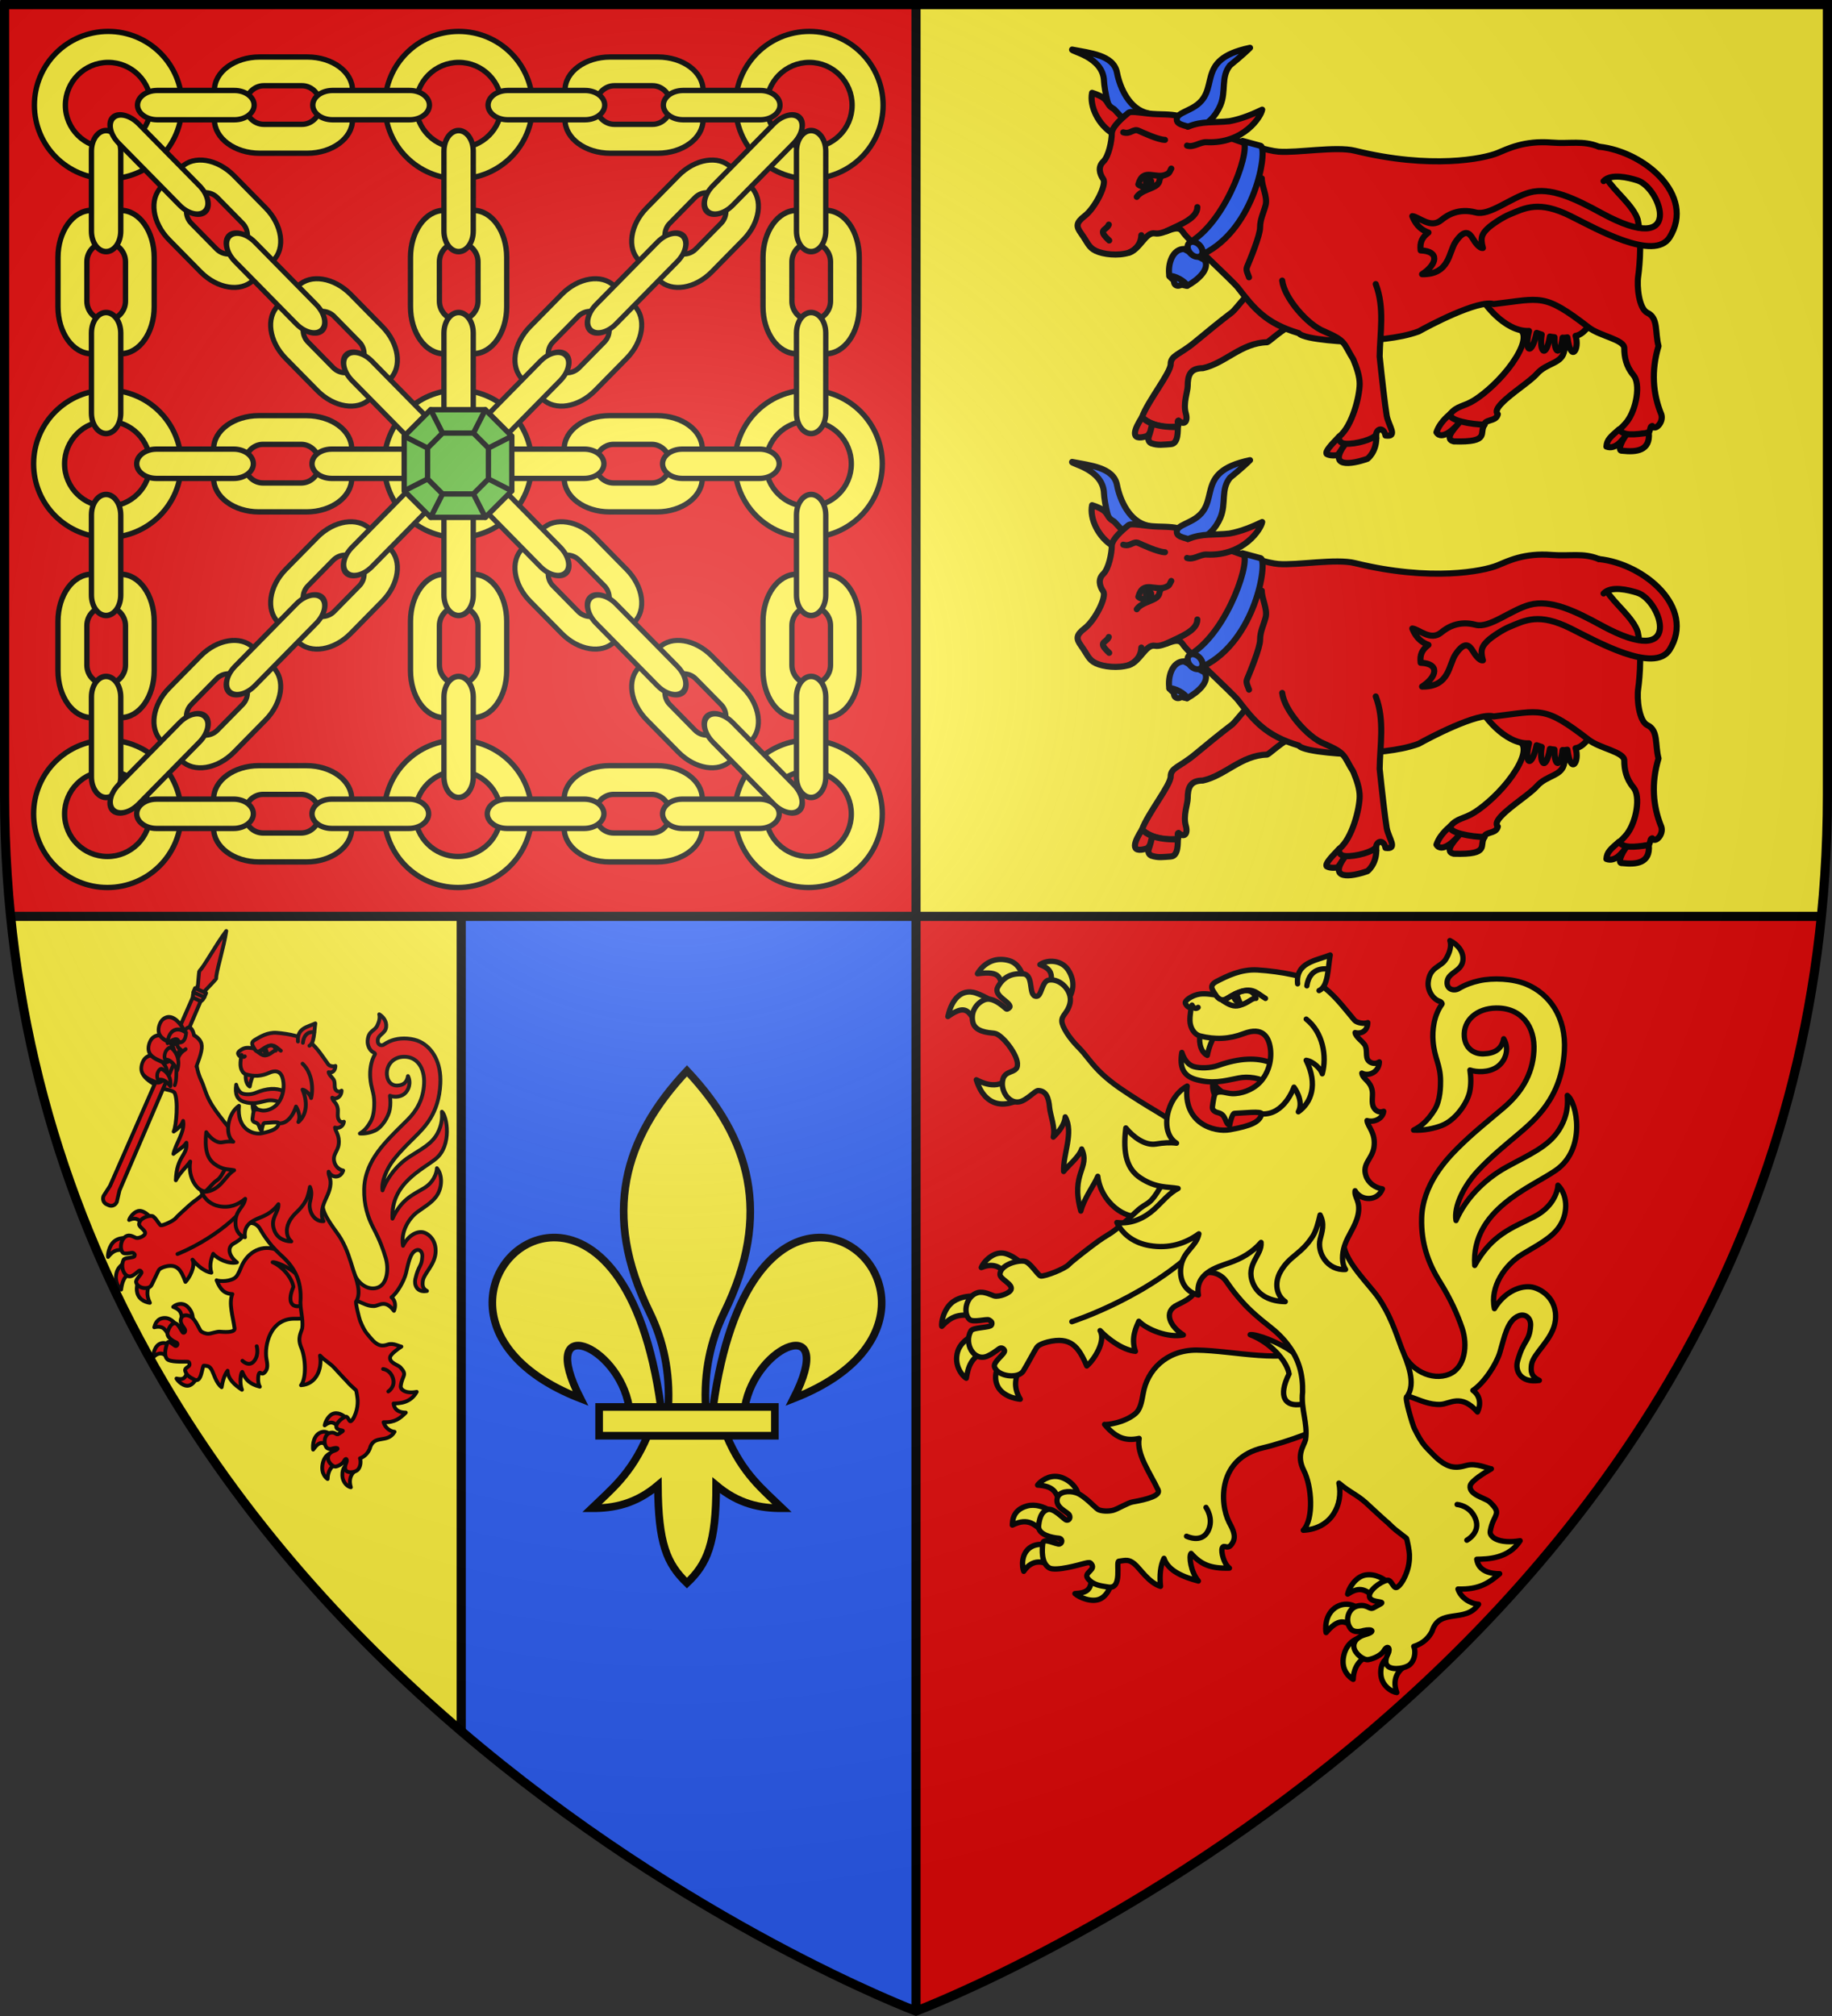
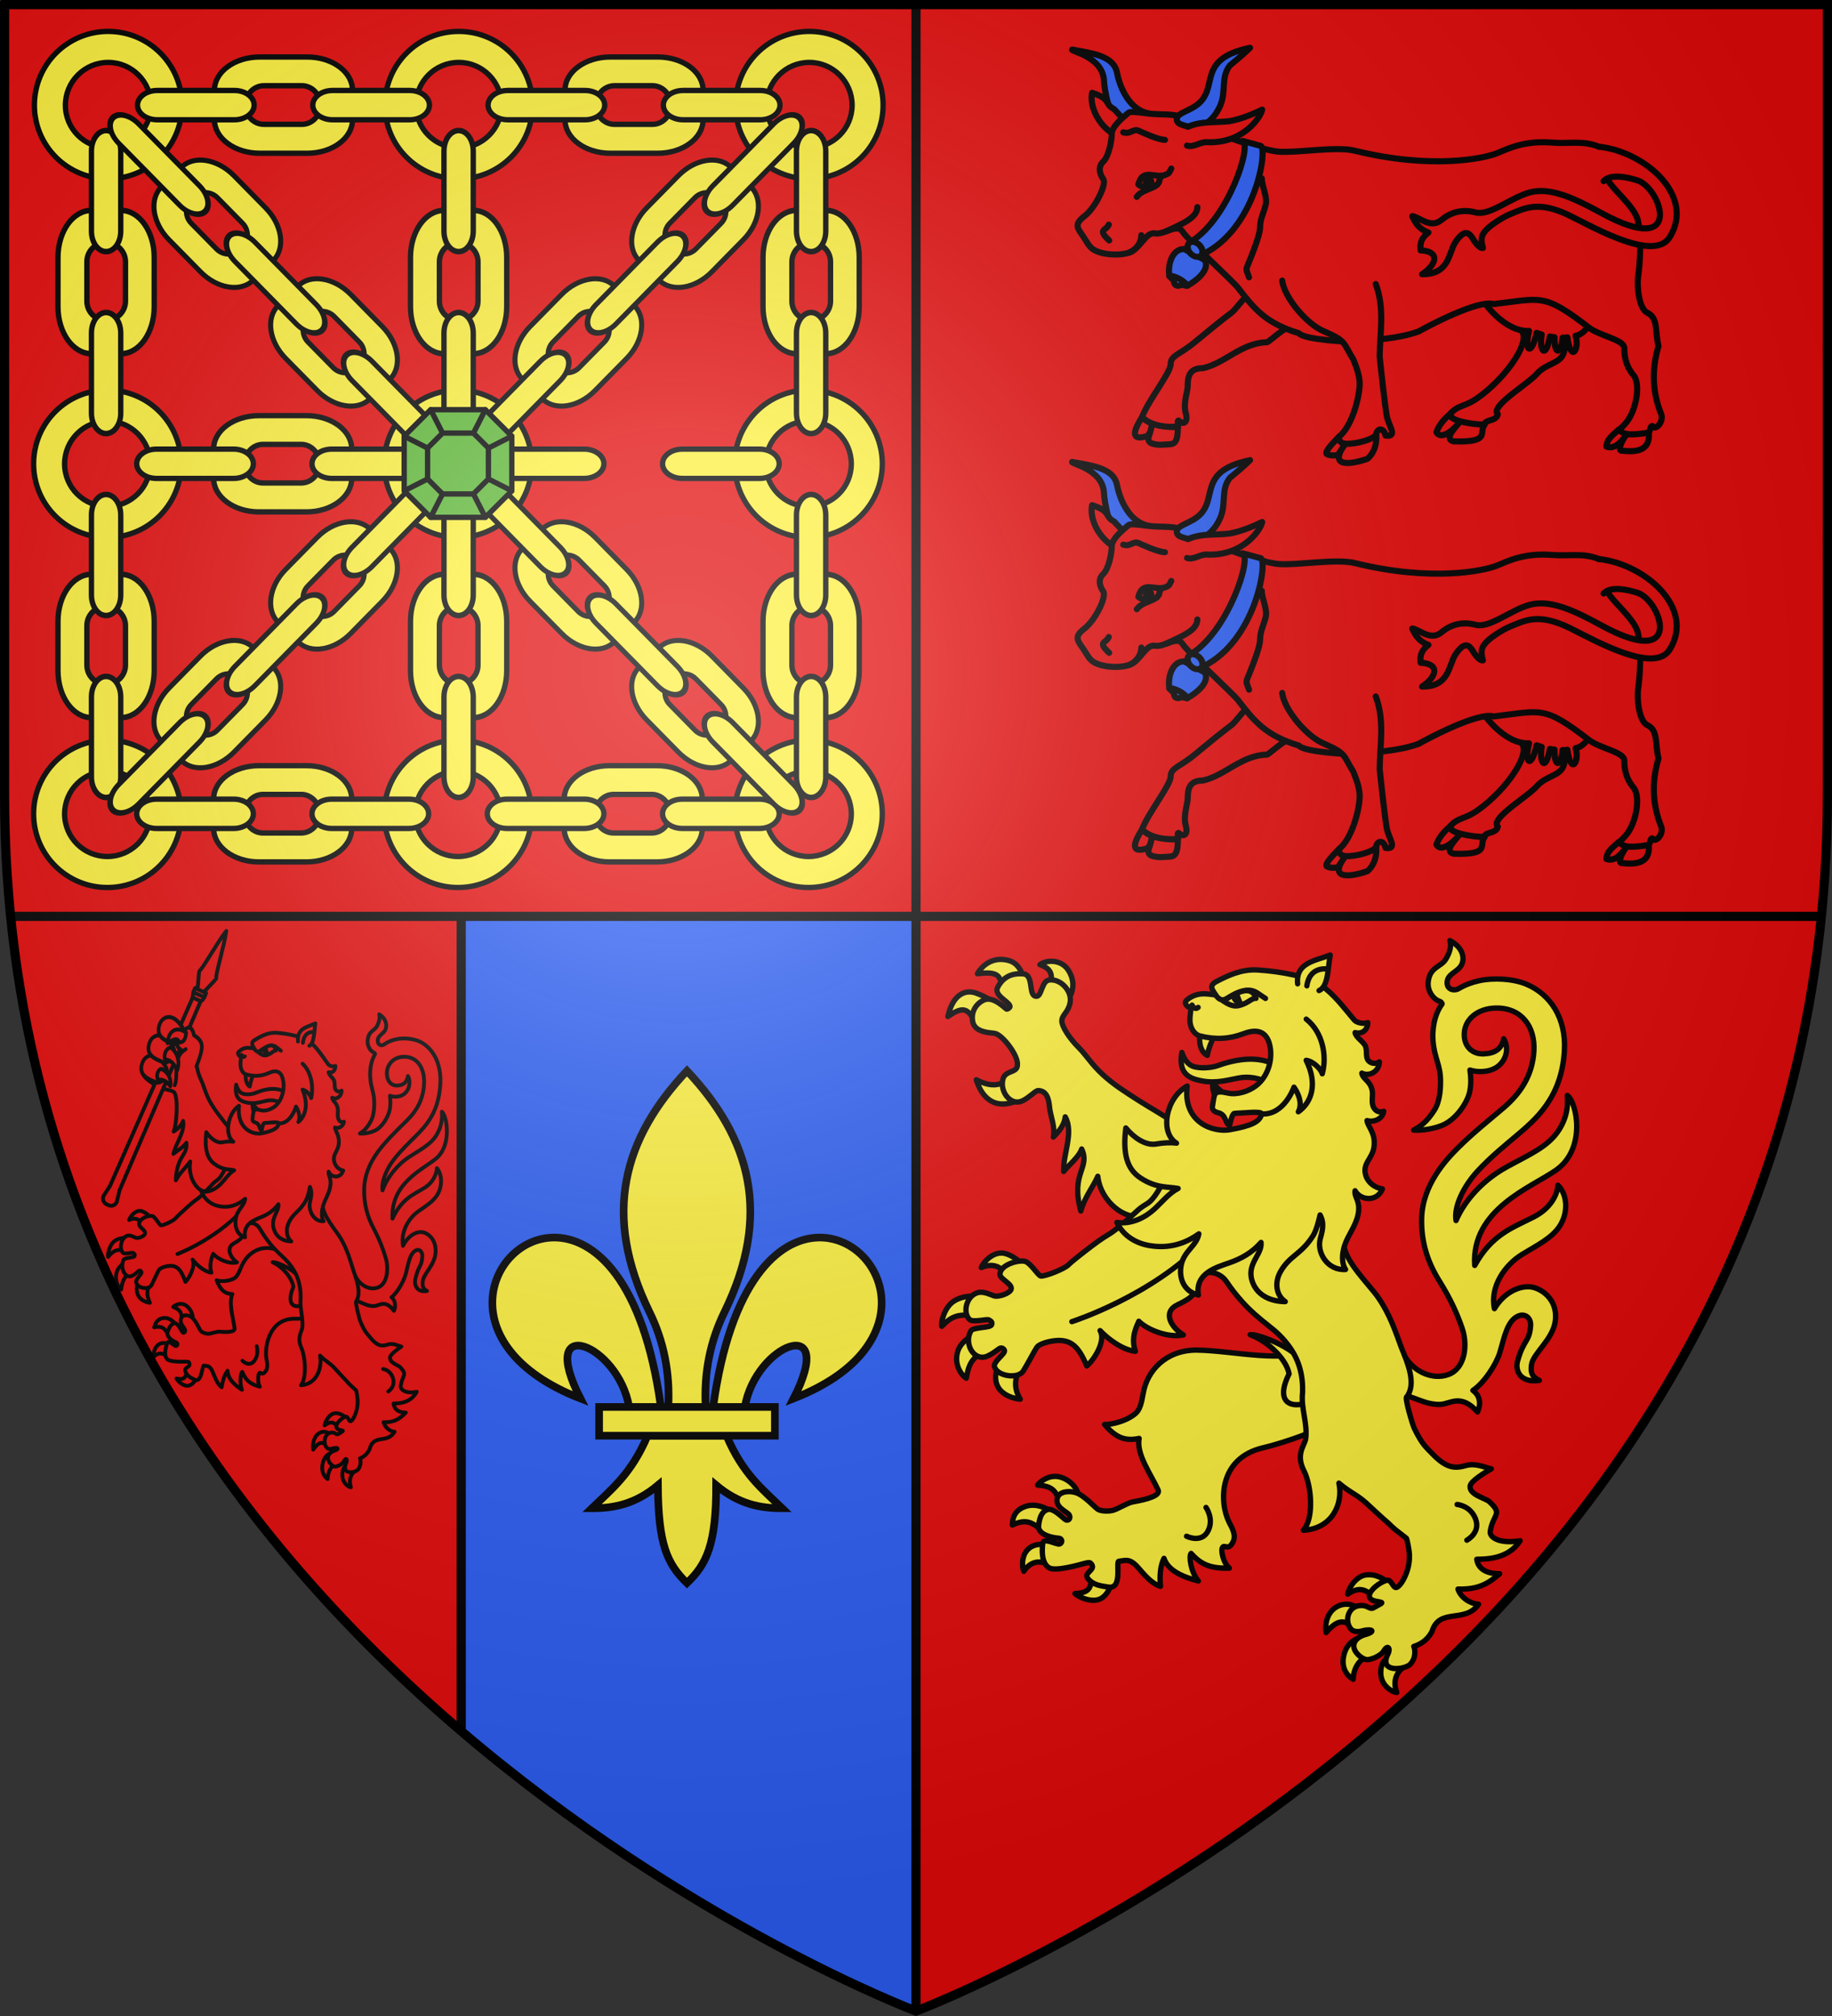
<svg xmlns="http://www.w3.org/2000/svg" xmlns:xlink="http://www.w3.org/1999/xlink" height="660" width="600">
  <rect width="100%" height="100%" fill="#333333" stroke="none" />
  <radialGradient id="a" cx="221.445" cy="226.331" gradientTransform="matrix(1.353 0 0 1.349 -77.629 -85.747)" gradientUnits="userSpaceOnUse" r="300">
    <stop offset="0" stop-color="#fff" stop-opacity=".314" />
    <stop offset=".19" stop-color="#fff" stop-opacity=".251" />
    <stop offset=".6" stop-color="#6b6b6b" stop-opacity=".125" />
    <stop offset="1" stop-opacity=".125" />
  </radialGradient>
  <path d="m300 658.5s298.5-112.32 298.5-397.772v-259.228h-597v259.228c0 285.452 298.5 397.772 298.5 397.772z" fill="#e20909" fill-rule="evenodd" />
  <path d="m151.078 300v266.788c44.643 36.367 95.741 72.458 148.922 91.712v-358.5z" fill="#2b5df2" fill-rule="evenodd" />
-   <path d="m3.479 300c12.29 121.996 79.988 209.025 147.6 266.75v-266.75zm296.521-298.5.047 298.5h296.475c1.295-12.852 1.978-26.088 1.978-39.723v-258.777z" fill="#fcef3c" fill-rule="evenodd" />
  <g fill="#e20909" stroke="#000" stroke-linecap="round" stroke-linejoin="round" stroke-width=".979" transform="matrix(1.021 0 0 1.021 -1.033 -5.08)">
    <g fill-rule="evenodd" stroke-width="1.224">
      <path d="m56.724 367.804c1.263-.825 2.522-1.958 3.029-3.408.651 3.447-2.362 7.207-3.111 10.569 1.06-.951 3.336-2.161 4.157-3.585.466 4.172-3.133 4.124-3.383 12.058 1.331-2.532 3.475-4.347 4.62-6.021-.876 5.264 2.389 9.771 4.969 9.551 3.167 9.75 10.527 8.256 12.634-.862 0 0-1.528-14.684-2.538-16.187-1.097-1.631-2.616-3.246-4.273-5.368-1.87-2.395-3.414-4.329-4.699-6.802-1.285-2.473-1.683-4.489-2.5-6.203-1.15-2.412-1.679-4.891-1.443-5.913l-8.74-12.14-3.04 11.486c-10.658 3.258-3.263 6.811-.303 8.6 1.36.821 3.9.781 4.858 1.712 1.309 2.236.662 10.562-.238 12.514z" />
      <path d="m45.816 393.233c-1.588.017-3.05 1.842-3.389 2.929 1.715-.804 2.889-.43 3.884.801l2.543-2.113s-1.355-1.398-2.719-1.599c-.107-.016-.213-.019-.319-.018z" />
      <path d="m41.041 401.912c-.864.006-2.222.176-3.327 1.043-1.732 1.358-2.215 4.443-2.047 5.062 1.706-2.093 2.995-2.713 6.157-1.929l.073-4.125s-.338-.054-.856-.051z" />
      <path d="m41.841 409.443s-2.775 1.047-3.448 3.648c-.717 2.774.779 4.959 1.469 5.389.306-1.941.668-4.722 3.893-5.488z" />
      <path d="m45.898 414.737c-.494 1.131-1.397 2.827-.844 4.857.674 2.473 3.304 3.062 4.045 3.123-1.28-2.58-.873-4.38.16-6.876z" />
      <path d="m108.894 458.116c-.235-.006-.47.012-.713.065-1.768.385-2.9 2.85-3.023 3.849 1.709-1.296 2.856-1.394 4.682.833.582-.809 1.451-1.921 2.324-3.046-.23-.34-1.624-1.66-3.269-1.701z" />
      <path d="m105.071 464.069c-.522-.03-1.117.09-1.717.473-2.238 1.427-1.998 4.822-1.883 5.247 1.985-2.773 3.307-2.752 5.002-.547l.34-4.374c-.198-.29-.872-.748-1.741-.798z" />
      <path d="m107.412 470.822s-2.245.322-2.9 3.492c-.654 3.167 1.127 4.607 1.596 4.903.071-2.435 1.095-4.462 3.551-5.103z" />
      <path d="m112.426 474.48c-.539.46-1.65 1.142-1.6 3.513.054 2.551 1.927 3.778 2.743 3.882-.754-2.388-.021-4.157 1.302-5.238z" />
      <path d="m59.854 423.185c-1.609-.47-3.095.604-3.295.84 2.897 1.105 2.705 2.519 2.908 5.197 1.359-.632 2.553-1.165 3.311-1.417.193-.547-.116-2.421-1.572-3.809-.445-.425-.901-.68-1.352-.811z" />
      <path d="m54.896 427.737c-.326-.105-.67-.166-1.032-.16-2.653.044-3.153 2.272-3.367 3 3.109-.757 3.733 1.108 4.939 3.127l2.308-3.661c-.39-.546-1.434-1.851-2.848-2.305z" />
      <path d="m56.347 436.834s-1.906-1.691-3.742-1.096c-1.979.641-2.501 3.378-2.402 4.4 2.052-2.072 3.828-1.029 4.957.566z" />
      <path d="m61.15 443.822c-.348 3.41-1.576 3.608-3.528 3.179.48.899 2.376 2.72 4.036 2.248 1.825-.518 2.938-3.333 2.799-3.455z" />
      <path d="m121.048 423.763c1.669-.083 3.473-2.265 6.338 1.527.596-1.42.536-3.251-.786-4.35 1.946-1.492 4.036-5.345 4.622-7.657.765-3.013 1.249-6.535 3.272-7.406 1.074-.462 2.079.449 1.986 2.008-.201 3.384-1.194 2.656-2.246 7.224-.395 1.715.385 4.406 3.744 3.812-1.422-.775-1.497-1.799-1.344-3.152.266-2.349 3.727-5.1 4.089-8.959.426-4.539-2.714-6.581-4.272-6.757-2.086-.235-4.628 1.316-6.164 4.395-.812-4.483 1.843-8.844 4.722-10.929 2.412-1.747 5.152-3.277 6.494-5.794 1.514-2.838 1.209-6.41-.344-8.169-.079 1.698-1.086 4.549-4.099 6.374-3.658 2.216-7.195 3.488-10.149 9.803-.62-11.298 9.637-15.702 13.898-19.2 5.289-4.341 3.562-13.801 1.956-15.093.093 1.584.148 4.064-1.45 6.998-1.848 3.393-5.08 4.931-8.98 7.466-3.878 2.521-7.098 6.548-8.625 10.774-.421-2.852 1.367-6.983 3.619-9.876 2.333-2.997 5.119-5.623 6.704-7.21 3.156-3.161 7.755-7.536 8.232-17.13.337-6.747-2.506-11.472-6.49-13.444-2.337-1.157-5.763-1.33-8.122-.705-1.184.314-2.364.796-3.472 1.582-.78.554-2.126.213-1.991-1.395.16-1.895 2.45-2.035 2.694-4.256.201-1.832-.978-3.305-2.225-4.034.312 1.122-.026 2.424-.681 3.723-.853 1.693-2.786 1.513-3.037 4.716-.125 1.602.78 3.408 2.063 3.857.152.11.407.352.299.528-1.417 2.296-1.673 5.334-1.529 7.441.24 3.518 1.27 4.758 1.283 8.016.004 1.016.003 3.944-1.031 5.874-1.275 2.38-2.366 3.322-3.581 4.072 1.714.127 3.547-.343 4.829-.931 2.371-1.087 4.383-4.546 4.783-6.84.266-1.527.206-2.955.036-4.346 1.161.464 3.181.53 4.595-.576 1.452-1.136 2.256-3.59 1.188-5.731-.369 2.169-1.596 2.956-3.438 3.042-1.753.082-3.154-1.211-3.308-3.461-.226-3.315 2.16-5.73 5.44-5.776 4.345-.061 6.705 3.708 6.474 8.639-.231 4.943-2.303 8.581-5.233 11.523-2.517 2.528-5.166 4.983-7.786 8.054-2.043 2.396-6.068 7.474-6.203 14.208-.1 4.99 1.129 9.025 3.051 12.66s3.061 6.664 3.881 9.483c.986 3.388.524 8.012-2.254 9.309-2.878 1.343-6.784-.692-8.171-5.127-.493 3.241-1.166 9.944 1.612 9.692 1.682.684 3.197 1.598 5.104 1.503z" />
      <path d="m89.202 405.527c-5.043-1.5-9.132 1.55-10.852 5.797-.738 1.823-1.316 3.049-2.251 3.574-2.294 1.29-5.361.797-5.608.592 1.172 3.027 2.541 4.331 5.057 4.427-1.238 2.931.236 7.46.712 10.979.161 1.188-2.121 1.315-4.769 1.077-.862-.077-2.762.639-3.614.665-.883.027-2.095-.434-2.485-.921-.404-.503-1.602-3.383-2.82-4.303-1.133-.856-2.765-1.043-3.347.074-.927 1.782 1.047 3.19 1.171 3.954.12.739-.486 1.122-.824.726-.402-.469-1.459-2.962-2.503-2.887-.787.056-1.566.644-2.259 2.708-.588 1.749 1.765 3.035 2.685 3.398.749.296.432 1.162-.07 1.195-.54.036-2.337-2.142-2.754-.962-.417 1.179-1.219 3.781-.085 5.115.892 1.049 5.248.853 5.741.853.588-0 1.169-.032 1.3.216.892 1.684-1.703 1.421-1.16 2.9.577 1.572 1.838 2.075 2.971 2.66 2.329 1.201 2.413-4.638 2.961-4.511 1.213.155 1.72.08 2.444 1.255.723 1.176 1.466 4.367 3.271 5.677.34-2.171.943-4.035 1.894-5.279.099 2.637 2.287 4.578 4.616 6.1-.839-2.113-.42-5.371.099-5.733 1.128 2.669 2.492 3.923 5.644 4.745-.733-1.092-.633-3.616-.265-4.225.564-.934.813 1.058 2.156-.781.847-1.16.378-2.999.223-3.924-.71-4.243 1.152-13.027 9.132-12.863 4.34.089 11.166-.878 11.889-1.511 5.767-5.043 3.138-11.532 1.688-15.237-6.293 1.478-13.648-3.556-19.988-5.55z" />
      <path d="m88.463 409.706c3.402 1.51 6.289 5.232 6.662 7.908-1.961 4.616-.667 6.68 2.135 6.128 2.287-.449 2.291-2.606 1.688-5.094-.537-2.22-1.355-3.719-3.096-5.307-2.273-2.073-6.412-3.837-7.389-3.634z" />
      <path d="m119.611 469.538c1.251-4.853 5.668-1.513 7.959-5.466-1.392-.107-3.054-1.298-3.52-3.065 3.632.128 5.272-1.216 7.139-3.089-1.462.01-3.621-.421-3.927-2.915 1.749-.041 5.411-.059 7.424-3.741-3.551.7-5.279-.693-5.115-1.898.484-3.561 2.246-3.369-.145-5.975-.672-.732-3.524-1.385-3.292-3.198.123-.962 2.481-2.684 3.63-3.433-.736-.095-2.6-1.241-4.303-.679-1.702.562-3.22.812-5.762-2.316-1.169-1.444-1.745-1.826-3.146-5.213-.282-.681-1.742-6.434-1.254-6.328 1.664-2.693.113-6.849-.946-9.939-1.031-3.296-1.944-6.627-3.96-10.078-1.548-2.651-5.674-7.182-5.895-10.731-.29-4.6-.363-9.51-.123-11.902.66-6.555.892-7.801-4.364-9.911-3.107-1.248-13.9-4.521-19.01 2.156-2.61 3.411-5.42 3.183-7.691 7.738-2.271 4.556-2.322 3.106-4.289 5.279-1.967 2.174-3.747 3.86-4.31 4.292-1.126.862-1.523 1.035-3.419 2.736-1.895 1.701-3.588 3.291-3.904 3.708-.632.835-4.014 2.403-4.768 2.302-.465-.063-1.789-2.761-2.782-2.98-1.245-.274-4.176.763-4.211 2.632-.018 1.001 2.259 1.951 1.899 3.073-.245.764-2.04 1.52-2.836 1.304-.455-.124-1.768-1.025-2.846-.683-2.014.639-2.628 4.074-1.434 5.412.607.68 2.968-.154 3.323.089.402.276.659.493.444 1.03-.234.582-3.157.427-3.526 1.186-1.256 2.583.531 6.267 2.817 5.093.768-.394 1.502-1.056 2.016-1.497.456-.392.881.1.927.395.105.673-2.004 2.246-1.721 3.266.543 1.963 4.074 2.475 4.933.836.666-1.272 2.022-4.287 2.277-4.696.128-.205.325-.663 1.905-1.163 3.942-1.121 5.259.907 6.691 4.845 1.283-1.281 3.308-5.063 2.273-7.134 1.465 1.831 3.93 3.916 6.049 4.178-.853-2.777.246-5.114.585-6.065 1.354 1.658 5.01 3.425 7.627 2.764-2.251-1.665-3.536-4.672-1.015-6.076 2.521-1.404 3.163-2.213 3.742-4.85.579-2.637 3.478-1.811 4.577.051 1.1 1.862 1.541 2.551 2.817 4.247 1.373 1.825 3.22 3.621 4.428 4.725 1.365 1.247 2.635 2.614 3.782 4.586 1.469 2.526 2.161 5.386 2.084 8.862-.335 3.35.931 6.312.507 9.576-.255 1.239-1.675 3.033-.302 6.21 1.372 3.177 1.757 9.739-.083 12.062 4.848-.286 6.87-5.208 6.095-9.509 1.85 1.857 3.11 2.351 4.611 3.947.569.604 3.145 3.462 3.789 4.06 1.313 1.515 1.135 1.251 3.162 3.122.145.339.514 2.65.513 3.246-0.0.172.08 1.55-.334 3.131-.366 1.399-1.045 2.965-1.74 3.473-.716.522-.916-1.549-1.741-1.382-1.09.221-3.31 2.151-3.014 3.394.288 1.209 2.831.753 1.894 1.364l-1.197.782c-.736.481-.977-.693-2.535-.41-1.914.348-2.427 3.139-1.382 4.651.688.994 2.159.366 2.159.366 1.635-.446 2.195.248.134.88 0 0-1.99.658-1.741 2.522.17 1.271 1.659 2.614 2.47 2.452 1.076-.215 2.282-1.02 2.633-1.744.658-1.358 1.202-.542.739.539-.263.614-.716 1.925.024 2.59.902.81 3.067.347 3.743-.424 1.034-1.182.885-3.072.632-3.612 1.715-.625 2.625-1.886 3.131-3.048z" />
    </g>
    <g stroke-width="1.227" transform="matrix(.964 .258 -.258 .964 95.916 -5.255)">
      <path d="m58.198 315.23-11.424 78.805.125 3.794c-.159 1.13-1.141 1.9-2.201 1.727l-.78-.127c-1.06-.173-1.786-1.221-1.627-2.35l1.175-3.674 12.051-78.612z" />
      <path d="m58.382 304.657c.621 5.105.223 14.293.825 15.529.117.241-2.641 4.983-2.684 5.293.142.802.606.796.49 1.666-.117.876-.562 1.438-.794 1.401l-2.485-.404c-.232-.038-.503-.717-.373-1.591.129-.869.571-.715.928-1.436.044-.31-1.108-5.689-.93-5.882.915-.989 3.024-9.899 5.023-14.578z" />
      <path d="m57.08 327.04.202-1.436-3.851-.627-.202 1.436z" />
    </g>
    <g stroke-width="1.224">
      <path d="m57.936 407.075s13.878-5.242 22.701-16.287" />
      <path d="m123.898 443.949s2.253.187 3.147 2.886c.932 2.815-1.478 4.314-1.478 4.314" />
      <path d="m83.358 436.648s.818 2.643-.784 4.695c-1.671 2.14-3.794-.037-3.794-.037" />
      <g fill-rule="evenodd">
        <path d="m96.676 361.138c-1.85-.549-3.635-1.074-5.103-2.181-1.368-1.031-3.431-1.421-5.101-1.021-2.687.643-4.423 1.191-7.153.345-2.299-.712-2.985-2.494-2.549-5.507.479 1.755 1.291 2.602 2.066 2.866.997.34 2.778.343 4.17-.241 7.207-3.023 11.922-.476 13.671 5.738z" />
        <path d="m79.957 349.066c-.296.843-.247 3.466 1.171 4.299.225-1.489.837-3.214 1.293-4.094zm2.152 9.736c-.18.915.041 2.08.397 2.794l1.706-.463c-.87-.563-1.643-1.398-2.103-2.331z" />
        <path d="m104.801 396.552c-.717-1.267-.606-3.178-.189-4.754.569-2.149 1.894-3.903 2.323-6.288.499-2.79-.692-3.464-.506-4.84.985 2.072 3.826 2.23 4.68-.375-1.264-.211-2.406-1.203-2.813-2.601-.734-2.518 1.076-3.388 1.369-5.827.345-2.877-1.098-4.13-1.19-5.348 1.211.437 2.681-.366 2.857-1.87-.643.282-1.302.086-1.708-.751-.486-1.003-.097-2.324-.26-3.414-.303-2.025-1.613-2.273-1.781-3.535 1.277.763 2.978-.335 3.008-2.27-.473.363-1.087.411-1.597.036-.917-.675-.428-1.969-.77-3.155-.248-.859-1.712-1.849-1.794-2.788 1.104.355 2.156-.41 2.175-2.013-.575.302-1.877.083-2.308-.519-2.015-2.816-3.433-5.146-5.808-7.127-1.925-1.606-6.903-2.7-10.761-2.974-2.843-.202-5.258 1.25-7.002 2.306-1.52.92-.571 1.852-.176 2.731-1.299-.189-2.409-.452-3.638.112-.709.326-1.634 1.036-1.559 1.508.043.272.548 1.158.979.834-.028 1.056-.206 1.656-.179 2.752.035 1.441.733 2.761 1.726 3.06 2.634.793 5.05.63 7.476-.464 3.284-1.481 4.319.715 4.581 3.084.264 2.388-.401 5.347-2.22 7.198-.944.961-2.677 1.909-4.361 1.82-.946-.05-1.858-.606-2.687-.176-.423.219-.532 1.862-.659 2.761-.099.702.357 1.087.989 1.269 1.463.42 1.084 2.224 1.957 2.512.058-.472.446-2.367.805-2.38 1.444-.049 4.764-.534 4.661.11-.259 1.622-1.828 2.417-5.397 3.18-2.768.592-8.124-1.312-7.345-8.803-3.62 2.333-4.768 9.357-1.825 11.519-1.059-.171-2.23-.076-3.513.172-1.906.369-3.936-1.458-5.165-3.242-.567 5.333.245 8.351 2.525 10.101 2.71 2.079 4.593 1.713 6.43 2.104-1.546.929-2.658 2.633-4.073 4.165-1.59 1.72-3.891 3.096-6.417 2.698 1.057 2.573 3.094 4.154 5.576 4.656 3.349.678 6.137-.395 8.462-2.367-.398 2.535-2.615 3.423-3.053 6.487-.391 2.738.649 5.204 2.977 5.862-.628-4.392 3.105-5.6 5.309-6.507 2.087-.859 3.905-2.074 5.415-4.108.215 2.596-2.718 4.387-1.394 8.205.891 2.568 3.111 3.711 5.535 3.735-1.544-1.25-1.894-3.802-.805-6.062 1.564-3.246 3.492-3.398 5.534-7.169.542-1.0.927-2.664 1.237-4.255.83 1.817.322 3.454.013 4.896-.58 2.709 1.233 6.353 4.35 6.109z" />
        <path d="m96.59 338.935c-.349-4.305 3.019-4.625 5.58-5.81-.42 2.744-.317 6.341-1.91 7.169" />
      </g>
      <path d="m101.779 335.967s-3.115-.741-3.605 3.375m-19.665 3.881s.395 1.103 1.042.467m3-2.513c1.072 1.808 1.854.655 2.802.116 3.343-2.21 4.056-.6 5.736.586m-.668 23.298c3.917.293 5.541-5.397 5.541-5.397s1.772 2.735.748 4.966c2.199-1.825 3.406-5.472 1.343-10.385 1.279.231 2.546 1.812 2.756 2.72.832-3.543.104-8.387-2.744-11.026" />
      <path d="m83.791 342.34c1.046.82 1.835 1.285 2.82.96 1.601-.469 2.117-1.536 2.854-1.435-.159-2.097-2.12-1.939-3.232-.959-.132.093.213 1.062.507 1.877-.265-.016-1.038-.465-1.106-1.405-.428.354-1.048.588-1.843.963z" fill-rule="evenodd" />
    </g>
    <g stroke-width="1.165" transform="matrix(.964 .258 -.286 1.068 110.278 -52.548)">
      <path d="m50.194 363.868c-.171-1.172-1.372-2.082-2.325-2.695-1.162-.747-2.554-1.334-3.884-1.048-.845.182-1.688.861-2.033 1.702-.45 1.097-.4 2.621.272 3.581.936 1.336 2.826 1.591 4.378 1.808.736.103 1.609.201 2.214-.257.873-.661 1.543-1.964 1.378-3.091z" />
      <path d="m50.744 357.702c-.171-1.172-1.372-2.082-2.325-2.695-1.162-.747-2.554-1.334-3.884-1.048-.845.182-1.688.861-2.033 1.702-.45 1.097-.4 2.621.272 3.581.936 1.336 2.826 1.591 4.378 1.808.736.103 1.609.201 2.214-.257.873-.661 1.543-1.964 1.378-3.091z" />
      <path d="m52.353 351.798c-.171-1.172-1.372-2.082-2.325-2.695-1.162-.747-2.554-1.334-3.884-1.048-.845.182-1.688.861-2.033 1.702-.45 1.097-.4 2.621.272 3.581.936 1.336 2.826 1.591 4.378 1.808.736.103 1.609.201 2.214-.257.873-.661 1.543-1.964 1.378-3.091z" />
      <path d="m50.883 350.948c-.665-.312-1.283.555-1.464 1.42-.174.827.242 2.509.963 2.277 1.716-.408 3.303.504 4.61 1.601-.143-2.65-1.804-4.547-4.109-5.298z" />
      <path d="m58.766 359.844c.467-3.887.48-6.052-.652-7.174-.88-.872-1.944-1.193-2.702-1.401-.625-1.313-2.317-2.925-3.224-.664.382 1.119 1.462 2.674-1.229 4.008-.074.992.687 1.349 1.144 1.564 1.207.569 1.182.451 1.891-.35-3.632 3.366.021 7.522-.389 10.887" />
      <path d="m49.66 356.584c-.625-.394-1.336.387-1.614 1.223-.266.799-.042 2.522.699 2.384 1.749-.186 3.223.922 4.397 2.179.157-2.649-1.279-4.745-3.482-5.785z" />
      <path d="m48.377 363.185c-.594-.201-1.046.598-1.126 1.353-.077.722.422 2.115 1.016 1.847 1.427-.515 2.859.108 4.068.915-.349-2.246-1.929-3.7-3.958-4.116z" />
      <path d="m52.787 351.165c-3.061-1.22-5.803.401-4.906 4.307 1.3-1.301 2.511-2.51 3.472-1.082 1.204-.171 1.853-1.033 1.433-3.225z" />
    </g>
  </g>
  <g transform="translate(2.5 -8.5)">
    <g stroke-width=".878" transform="matrix(-1.993 0 0 1.993 1192.159 -462.203)">
      <use height="660" transform="translate(57.609 0)" width="600" xlink:href="#b" />
      <path d="m466.562 300.25c-6.694 0-12.125 5.431-12.125 12.125s5.431 12.094 12.125 12.094 12.125-5.4 12.125-12.094-5.431-12.125-12.125-12.125zm0 5.094c3.881 0 7.031 3.151 7.031 7.031s-3.151 7-7.031 7-7.031-3.119-7.031-7 3.151-7.031 7.031-7.031z" fill="#fcef3c" stroke="#000" stroke-linecap="round" stroke-linejoin="round" />
      <use height="660" transform="translate(115.218 0)" width="600" xlink:href="#b" />
-       <path d="m491.461 304.453c-4.109 0-7.438 2.431-7.438 5.469v4.844c0 3.038 3.329 5.5 7.438 5.5h7.812c4.109 0 7.438-2.462 7.438-5.5v-4.844c0-3.038-3.329-5.469-7.438-5.469zm.875 4.719h6.25c1.676 0 3.031 1.436 3.031 3.188 0 1.752-1.356 3.156-3.031 3.156h-6.25c-1.676 0-3.031-1.405-3.031-3.156 0-1.752 1.356-3.188 3.031-3.188z" fill="#fcef3c" stroke="#000" stroke-linecap="round" stroke-linejoin="round" />
      <path d="m487.356 314.767v-.002c1.767-.019 3.193-1.09 3.193-2.405s-1.426-2.385-3.193-2.406v-.002h-.053-12.646v.001c-.012-0-.02-.001-.032-.001-1.791 0-3.244 1.079-3.244 2.408 0 1.329 1.453 2.407 3.244 2.407.012 0 .02-.001.032-.001v.001h12.646.053z" fill="#fcef3c" stroke="#000" stroke-linecap="round" stroke-linejoin="round" />
      <use height="660" transform="translate(57.609 0)" width="600" xlink:href="#d" />
      <use height="660" transform="translate(28.804)" width="600" xlink:href="#e" />
      <use height="660" transform="translate(57.609)" width="600" xlink:href="#e" />
      <use height="660" transform="translate(86.413)" width="600" xlink:href="#e" />
    </g>
    <g stroke-width=".878" transform="matrix(-1.993 0 0 1.993 1192.159 -347.612)">
      <use height="660" transform="translate(57.609 0)" width="600" xlink:href="#b" />
      <path d="m466.562 300.25c-6.694 0-12.125 5.431-12.125 12.125s5.431 12.094 12.125 12.094 12.125-5.4 12.125-12.094-5.431-12.125-12.125-12.125zm0 5.094c3.881 0 7.031 3.151 7.031 7.031s-3.151 7-7.031 7-7.031-3.119-7.031-7 3.151-7.031 7.031-7.031z" fill="#fcef3c" stroke="#000" stroke-linecap="round" stroke-linejoin="round" />
      <use height="660" transform="translate(115.218 0)" width="600" xlink:href="#b" />
      <path d="m491.461 304.453c-4.109 0-7.438 2.431-7.438 5.469v4.844c0 3.038 3.329 5.5 7.438 5.5h7.812c4.109 0 7.438-2.462 7.438-5.5v-4.844c0-3.038-3.329-5.469-7.438-5.469zm.875 4.719h6.25c1.676 0 3.031 1.436 3.031 3.188 0 1.752-1.356 3.156-3.031 3.156h-6.25c-1.676 0-3.031-1.405-3.031-3.156 0-1.752 1.356-3.188 3.031-3.188z" fill="#fcef3c" stroke="#000" stroke-linecap="round" stroke-linejoin="round" />
      <path d="m487.356 314.767v-.002c1.767-.019 3.193-1.09 3.193-2.405s-1.426-2.385-3.193-2.406v-.002h-.053-12.646v.001c-.012-0-.02-.001-.032-.001-1.791 0-3.244 1.079-3.244 2.408 0 1.329 1.453 2.407 3.244 2.407.012 0 .02-.001.032-.001v.001h12.646.053z" fill="#fcef3c" stroke="#000" stroke-linecap="round" stroke-linejoin="round" />
      <use height="660" transform="translate(57.609 0)" width="600" xlink:href="#d" />
      <use height="660" transform="translate(28.804)" width="600" xlink:href="#e" />
      <use height="660" transform="translate(57.609)" width="600" xlink:href="#e" />
      <use height="660" transform="translate(86.413)" width="600" xlink:href="#e" />
    </g>
    <g stroke-width=".878" transform="matrix(-1.993 0 0 1.993 1192.419 -579.616)">
      <use height="660" stroke-width=".878" transform="translate(57.609 0)" width="600" xlink:href="#b" />
      <path id="b" d="m466.562 300.25c-6.694 0-12.125 5.431-12.125 12.125s5.431 12.094 12.125 12.094 12.125-5.4 12.125-12.094-5.431-12.125-12.125-12.125zm0 5.094c3.881 0 7.031 3.151 7.031 7.031s-3.151 7-7.031 7-7.031-3.119-7.031-7 3.151-7.031 7.031-7.031z" fill="#fcef3c" stroke="#000" stroke-linecap="round" stroke-linejoin="round" stroke-width=".878" />
      <use height="660" stroke-width=".878" transform="translate(115.218 0)" width="600" xlink:href="#b" />
      <g id="c" stroke-width=".878">
        <path id="d" d="m491.461 304.453c-4.109 0-7.438 2.431-7.438 5.469v4.844c0 3.038 3.329 5.5 7.438 5.5h7.812c4.109 0 7.438-2.462 7.438-5.5v-4.844c0-3.038-3.329-5.469-7.438-5.469zm.875 4.719h6.25c1.676 0 3.031 1.436 3.031 3.188 0 1.752-1.356 3.156-3.031 3.156h-6.25c-1.676 0-3.031-1.405-3.031-3.156 0-1.752 1.356-3.188 3.031-3.188z" fill="#fcef3c" stroke="#000" stroke-linecap="round" stroke-linejoin="round" stroke-width=".878" />
        <path id="e" d="m487.356 314.767v-.002c1.767-.019 3.193-1.09 3.193-2.405s-1.426-2.385-3.193-2.406v-.002h-.053-12.646v.001c-.012-0-.02-.001-.032-.001-1.791 0-3.244 1.079-3.244 2.408 0 1.329 1.453 2.407 3.244 2.407.012 0 .02-.001.032-.001v.001h12.646.053z" fill="#fcef3c" stroke="#000" stroke-linecap="round" stroke-linejoin="round" stroke-width=".878" />
        <use height="660" stroke-width=".878" transform="translate(57.609 0)" width="600" xlink:href="#d" />
        <use height="660" stroke-width=".878" transform="translate(28.804)" width="600" xlink:href="#e" />
        <use height="660" stroke-width=".878" transform="translate(57.609)" width="600" xlink:href="#e" />
        <use height="660" stroke-width=".878" transform="translate(86.413)" width="600" xlink:href="#e" />
      </g>
    </g>
    <use height="660" stroke-width=".862" transform="matrix(0 -2.068 -1.993 0 885.684 1244.396)" width="600" xlink:href="#c" />
    <use height="660" stroke-width=".862" transform="matrix(0 -2.068 -1.993 0 654.778 1244.396)" width="600" xlink:href="#c" />
    <use height="660" stroke-width=".862" transform="matrix(0 -2.068 -1.993 0 770.231 1244.396)" width="600" xlink:href="#c" />
    <g id="f" enable-background="new" stroke-width=".926" transform="matrix(1.347 1.325 -1.325 1.347 -17.195 -928.913)">
      <use height="660" stroke-width=".926" transform="matrix(0 -1 1 0 154.185 815.605)" width="600" xlink:href="#d" />
      <use height="660" stroke-width=".926" transform="matrix(0 -1 1 0 154.185 786.759)" width="600" xlink:href="#d" />
      <use height="660" stroke-width=".847" transform="matrix(0 -1.196 1 0 154.175 881.041)" width="600" xlink:href="#e" />
      <use height="660" stroke-width=".849" transform="matrix(0 -1.189 1 0 154.175 848.868)" width="600" xlink:href="#e" />
      <use height="660" stroke-width=".849" transform="matrix(0 -1.189 1 0 154.175 906.56)" width="600" xlink:href="#e" />
    </g>
    <g enable-background="new" stroke-width=".926" transform="matrix(-1.347 1.325 1.325 1.347 310.999 -928.913)">
      <use height="660" stroke-width=".926" transform="matrix(0 -1 1 0 154.185 815.605)" width="600" xlink:href="#d" />
      <use height="660" stroke-width=".926" transform="matrix(0 -1 1 0 154.185 786.759)" width="600" xlink:href="#d" />
      <use height="660" stroke-width=".847" transform="matrix(0 -1.196 1 0 154.175 881.041)" width="600" xlink:href="#e" />
      <g stroke-width=".849">
        <use height="660" transform="matrix(0 -1.189 1 0 154.175 848.868)" width="600" xlink:href="#e" />
        <use height="660" transform="matrix(0 -1.189 1 0 154.175 906.56)" width="600" xlink:href="#e" />
      </g>
    </g>
    <use height="660" stroke-width="1.715" transform="matrix(1 0 0 -1 0 320.762)" width="600" xlink:href="#f" />
    <g enable-background="new" stroke-width=".926" transform="matrix(-1.347 -1.325 1.325 -1.347 310.999 1249.675)">
      <use height="660" stroke-width=".926" transform="matrix(0 -1 1 0 154.185 815.605)" width="600" xlink:href="#d" />
      <use height="660" stroke-width=".926" transform="matrix(0 -1 1 0 154.185 786.759)" width="600" xlink:href="#d" />
      <use height="660" stroke-width=".847" transform="matrix(0 -1.196 1 0 154.175 881.041)" width="600" xlink:href="#e" />
      <g stroke-width=".849">
        <use height="660" transform="matrix(0 -1.189 1 0 154.175 848.868)" width="600" xlink:href="#e" />
        <use height="660" transform="matrix(0 -1.189 1 0 154.175 906.56)" width="600" xlink:href="#e" />
      </g>
    </g>
    <g stroke="#000" stroke-linecap="round" stroke-linejoin="round" stroke-width="1.75" transform="translate(-.141 -.161)">
      <path d="m156.594 178.034 8.671-8.671v-17.906l-8.671-8.671h-17.906l-8.671 8.671v17.906l8.671 8.671z" fill="#5ab532" />
      <path d="m130.028 151.463 7.658 3.89m1.008-12.556 3.89 7.658m14.005-7.658-3.89 7.658m12.556 1.008-7.658 3.89m0 10.115 7.658 3.89m-12.556 1.008 3.89 7.658m-14.005-7.658-3.89 7.658m-1.008-12.556-7.658 3.89m22.674 1.013 4.901-4.901v-10.121l-4.901-4.901h-10.121l-4.901 4.901v10.121l4.901 4.901z" fill="none" />
    </g>
  </g>
  <g fill="#fcef3c" stroke="#000" stroke-width="1" transform="matrix(1 0 0 1 -.001 -15.004)">
    <path d="m268.124 420.156c-13.233.248-28.936 14.399-34.564 55.458h10.384c3.548-20.627 30.468-31.147 15.966-2.761 44.441-17.33 29.563-53.097 8.215-52.697zm-87.06 0c-20.908.501-34.848 35.587 9.03 52.697-14.502-28.387 12.399-17.866 15.947 2.761h10.403c-5.744-41.897-21.986-55.779-35.38-55.458zm43.929-54.587c-20.734 21.995-27.95 46.946-12.238 79.065 4.547 9.296 6.728 19.593 6.119 30.981h12.238c-.609-11.388 1.572-21.685 6.119-30.981 15.712-32.118 8.495-57.07-12.238-79.065zm-12.917 119.452c-5.31 12.528-11.874 17.599-18.246 23.755 7.143.033 14.262-1.338 21.64-7.523.126 19.084 2.878 25.607 9.513 32.019 6.559-6.211 9.59-12.914 9.568-32.019 7.378 6.185 14.479 7.555 21.621 7.523-6.372-6.155-12.918-11.229-18.228-23.755z" fill-rule="evenodd" stroke-width="2.5" />
    <path d="m196.221 475.617h57.558v9.412h-57.558z" stroke-width="2.5" />
  </g>
  <g stroke="#000" stroke-linecap="round" stroke-linejoin="round" stroke-width="4.072" transform="matrix(.429 0 0 .43 307.747 299.255)">
    <g fill-rule="evenodd">
      <path d="m46.888 258.055c-7.079.065-13.599 6.952-15.11 11.055 7.646-3.036 12.88-1.623 17.316 3.024l11.341-7.975s-6.04-5.277-12.124-6.036c-.475-.059-.951-.072-1.423-.068zm-21.288 32.762c-3.851.021-9.909.666-14.835 3.937-7.722 5.127-9.878 16.771-9.125 19.107 7.605-7.9 13.356-10.241 27.452-7.281l.325-15.57s-1.506-.205-3.817-.193zm3.564 28.428s-12.374 3.953-15.372 13.769c-3.198 10.47 3.476 18.718 6.552 20.341 1.365-7.326 2.979-17.823 17.359-20.715zm18.091 19.982c-2.203 4.269-6.229 10.671-3.762 18.334 3.005 9.335 14.73 11.559 18.037 11.787-5.709-9.74-3.892-16.534.714-25.957zm280.884 163.745c-1.048-.022-2.098.045-3.18.244-7.882 1.455-12.93 10.757-13.48 14.529 7.62-4.893 12.736-5.261 20.876 3.145 2.597-3.054 6.467-7.252 10.36-11.498-1.026-1.284-7.242-6.266-14.576-6.421zm-17.047 22.472c-2.326-.113-4.979.34-7.656 1.784-9.978 5.385-8.907 18.202-8.398 19.805 8.852-10.468 14.745-10.386 22.302-2.066l1.514-16.512c-.882-1.093-3.886-2.823-7.762-3.012zm10.439 25.491s-10.01 1.214-12.928 13.182c-2.915 11.955 5.023 17.39 7.116 18.509.317-9.19 4.884-16.844 15.833-19.263zm22.358 13.805c-2.403 1.736-7.358 4.311-7.133 13.262.242 9.628 8.592 14.262 12.232 14.653-3.361-9.013-.091-15.691 5.806-19.773zm-255.79-136.642c-7.418.029-12.699 5.552-13.315 6.63 13.628.892 14.274 6.256 17.936 15.8 5.196-3.776 9.782-7.012 12.785-8.749.263-2.203-3.022-8.702-10.739-12.187-2.36-1.066-4.59-1.503-6.667-1.495zm-16.613 21.964c-1.514-.029-3.057.118-4.612.532-11.38 3.032-11.214 11.698-11.376 14.581 12.6-6.127 17.23.001 24.528 6.054l6.129-15.846c-2.249-1.57-8.106-5.196-14.668-5.322zm15.725 31.598s-9.971-4.102-17.26.054c-7.858 4.48-7.252 15.022-5.761 18.644 6.679-9.775 15.414-7.895 21.938-3.301zm27.964 20.278c2.052 12.812-3.031 14.862-11.883 15.411 3.004 2.757 13.064 7.346 19.725 3.829 7.319-3.865 9.183-15.335 8.455-15.626zm-68.397-467.424c-10.48-.063-16.358 7.964-17.923 10.887 18.685-2.354 16.931 3.076 20.081 14.234l16.32-6.361c-1.318-5.856-3.646-15.367-12.185-17.826-2.26-.651-4.351-.923-6.292-.935zm39.25 1.435c-3.519-.157-6.993.765-9.52 2.515 7.231 2.786 11.176 5.986 7.227 17.961l13.591 9.538c3.551-4.084 7.41-13.527.718-23.528-2.865-4.28-7.491-6.284-12.015-6.486zm-62.444 23.344c-6.25-.345-13.847 3.492-17.309 18.708 16.591-11.887 16.36-.032 24.315 8.09l11.473-18.465s-6.141-4.591-14.419-7.518c-1.231-.435-2.618-.735-4.06-.814zm32.307 61.502c-7.094 10.859-16.207 11.336-27.922 5.358 7.015 22.306 24.174 22.506 40.027 10.523z" fill="#fcef3c" />
      <path d="m382.331 373.301c7.442-.314 15.484-8.551 28.259 5.765 2.658-5.36 2.391-12.272-3.506-16.42 8.678-5.632 17.993-20.176 20.61-28.904 3.41-11.372 5.567-24.666 14.59-27.956 4.787-1.745 9.268 1.695 8.856 7.579-.894 12.773-5.322 10.026-10.015 27.27-1.762 6.475 1.716 16.633 16.694 14.391-6.34-2.926-6.675-6.79-5.991-11.898 1.188-8.867 16.618-19.252 18.231-33.818 1.898-17.134-12.101-24.843-19.047-25.505-9.301-.887-20.634 4.969-27.483 16.589-3.619-16.923 8.219-33.382 21.056-41.254 10.755-6.596 22.971-12.369 28.957-21.871 6.749-10.714 5.391-24.194-1.533-30.836-.354 6.408-4.841 17.171-18.279 24.062-16.312 8.365-32.082 13.165-45.254 37.002-2.764-42.648 42.969-59.271 61.969-72.474 23.582-16.388 15.88-52.096 8.722-56.971.414 5.98.662 15.342-6.463 26.415-8.241 12.808-22.652 18.614-40.039 28.182-17.292 9.515-31.648 24.716-38.456 40.667-1.877-10.766 6.095-26.36 16.136-37.28 10.4-11.311 22.825-21.227 29.891-27.217 14.074-11.931 34.577-28.447 36.705-64.661 1.502-25.469-11.171-43.304-28.938-50.748-10.42-4.366-25.695-5.019-36.214-2.661-5.278 1.183-10.539 3.004-15.479 5.973-3.478 2.091-9.48.804-8.876-5.267.711-7.154 10.925-7.681 12.013-16.065.897-6.916-4.359-12.476-9.923-15.227 1.392 4.236-.117 9.151-3.036 14.054-3.804 6.39-12.42 5.71-13.542 17.801-.556 6.048 3.477 12.865 9.2 14.558.678.415 1.816 1.329 1.333 1.993-6.316 8.668-7.458 20.135-6.818 28.087 1.069 13.28 5.661 17.961 5.721 30.26.019 3.833.013 14.887-4.598 22.174-5.685 8.982-10.551 12.541-15.968 15.371 7.643.48 15.813-1.294 21.532-3.513 10.571-4.102 19.541-17.161 21.325-25.819 1.188-5.765.92-11.154.163-16.405 5.174 1.75 14.185 2 20.489-2.176 6.473-4.288 10.057-13.552 5.297-21.632-1.644 8.188-7.116 11.159-15.331 11.484-7.817.31-14.065-4.573-14.747-13.063-1.006-12.513 9.632-21.63 24.255-21.803 19.371-.23 29.896 13.995 28.868 32.609-1.03 18.658-10.27 32.391-23.334 43.496-11.224 9.541-23.035 18.809-34.715 30.403-9.11 9.043-27.055 28.213-27.657 53.63-.446 18.835 5.032 34.066 13.603 47.789 8.571 13.723 13.648 25.155 17.305 35.796 4.395 12.79 2.336 30.244-10.052 35.139-12.831 5.07-30.248-2.612-36.431-19.351-2.199 12.233-5.199 37.534 7.187 36.586 7.5 2.583 14.255 6.031 22.757 5.672z" fill="#fff03c" />
      <g fill="#fcef3c">
        <path d="m196.103 331.946c-23.283-.009-37.716 15.537-40.699 32.882-1.281 7.445-2.491 12.539-5.971 15.469-8.537 7.187-22.258 8.709-23.537 8.23 8.199 9.77 15.452 13.04 26.389 10.668-2.278 12.027 8.787 26.946 14.502 39.262 1.93 4.158-7.765 7.089-19.418 9.089-3.792.651-11.23 5.321-14.874 6.337-3.774 1.052-9.474.685-11.663-.668-2.263-1.398-10.425-10.6-16.626-12.637-5.77-1.896-12.995-.809-14.337 3.891-2.138 7.5 7.833 10.499 9.162 13.151 1.286 2.564-.925 4.617-2.794 3.541-2.218-1.276-9.369-9.221-13.788-7.818-3.33 1.057-6.071 4.044-6.91 12.317-.71 7.012 10.763 9.154 15.102 9.485 3.532.27 3.072 3.767.944 4.432-2.29.715-12.296-5.279-12.864-.527-.569 4.752-1.313 15.107 4.964 18.742 4.935 2.858 23.49-2.569 25.616-3.105 2.531-.638 5.001-1.381 5.825-.62 5.596 5.175-5.854 7.023-1.977 11.828 4.12 5.106 10.075 5.576 15.567 6.481 11.283 1.859 5.559-19.524 8.054-19.655 5.385-.748 7.493-1.571 11.833 1.932 4.34 3.504 10.861 14.336 20 17.16-.797-8.282-.141-15.731 2.658-21.298 3.174 9.506 14.616 14.217 26.236 17.245-5.816-6.797-7.404-19.13-5.543-21.012 7.638 8.509 14.82 11.606 29.249 11.193-4.295-3.19-6.491-12.498-5.543-15.116 1.455-4.017 4.603 2.978 8.472-5.183 2.439-5.144-1.496-11.345-3.126-14.551-7.478-14.703-8.609-48.746 25.932-56.785 18.786-4.372 47.174-15.288 49.631-18.378 19.584-24.631 1.504-45.442-8.6-57.384-25.563 12.2-62.481 1.808-91.864 1.398z" />
        <path d="m83.904 147.11c.545 6.226 4.571 15.216 2.84 22.668 4.486-4.242 8.604-9.602 9.114-15.384 6.781 11.934-1.857 28.584-1.2 41.575 3.468-4.504 11.874-11.138 13.766-17.134 6.82 14.757-8.732 18.097-.653 47.27 2.811-10.534 9.948-19.245 12.951-26.467 2.303 20.051 21.566 33.29 32.421 29.968 24.891 32.457 54.864 19.82 53.416-15.485 0 0-23.528-52.048-29.612-56.539-6.607-4.876-15.012-9.279-24.598-15.397-10.819-6.906-19.698-12.45-28.088-20.212-8.39-7.761-12.429-14.725-17.924-20.175-7.736-7.672-12.874-16.193-13.039-20.149-.201-4.841 4.487-6.139 6.226-13.826 2.069-9.148-7.332-18.958-16.076-17.598-4.985.775-5.52 10.051-8.211 11.918-.634.44-1.394.592-2.369.307-5.112-1.495-.905-16.352-9.165-16.94-8.259-.588-14.843 1.925-19.307 10.025-3.589 6.512 8.849 10.954 9.318 14.779.105.857-1.698 2.101-2.571 2.079-.576-.014-9.467-9.6-16.424-7.281-5.421 1.807-11.3 8.162-9.447 16.976 1.603 7.621 11.693 8.165 16.537 8.683 5.744.614 18.587 17.011 17.551 24.398-.317 5.955-9.166 3.611-11.028 10.439-2.387 8.756 4.462 18.568 12.168 17.402 5.765-.872 11.956-8.378 14.578-8.624 6.356-.035 8.221 5.81 8.825 12.723z" />
        <path d="m237.044 320.237c15.17 5.699 28.039 19.751 29.703 29.849-8.742 17.425-2.974 25.216 9.519 23.131 10.196-1.696 10.213-9.837 7.527-19.229-2.396-8.38-6.042-14.04-13.805-20.034-10.136-7.826-28.588-14.484-32.945-13.718z" />
        <path d="m375.922 546.089c5.58-18.318 25.271-5.711 35.488-20.634-6.208-.403-13.619-4.899-15.697-11.569 16.194.484 23.507-4.59 31.829-11.659-6.52.038-16.143-1.588-17.509-11.004 7.797-.155 24.128-.222 33.103-14.12-15.834 2.643-23.538-2.616-22.808-7.163 2.157-13.442 10.013-12.719-.644-22.554-2.994-2.764-15.713-5.23-14.677-12.073.55-3.629 11.063-10.13 16.185-12.959-3.28-.36-11.594-4.683-19.184-2.562-7.591 2.12-14.357 3.064-25.693-8.743-5.212-5.452-7.78-6.892-14.028-19.678-1.256-2.57-7.769-24.285-5.592-23.888 7.418-10.166.505-25.852-4.219-37.517-4.599-12.443-8.67-25.015-17.657-38.043-6.903-10.007-25.298-27.112-26.286-40.507-1.292-17.362-1.62-35.897-.546-44.927 2.941-24.745 3.977-29.446-19.459-37.412-13.855-4.709-61.979-17.066-84.759 8.137-11.639 12.877-24.168 12.014-34.293 29.21-10.124 17.196-10.353 11.724-19.122 19.929s-16.707 14.572-19.219 16.2c-5.022 3.255-6.791 3.905-15.243 10.326-8.451 6.42-15.999 12.421-17.408 13.996-2.817 3.151-17.899 9.073-21.26 8.689-2.074-.237-7.978-10.424-12.405-11.248-5.55-1.033-18.621 2.882-18.775 9.935-.082 3.778 10.074 7.365 8.467 11.601-1.093 2.883-9.094 5.737-12.643 4.921-2.028-.467-7.882-3.868-12.687-2.578-8.979 2.411-11.717 15.377-6.396 20.429 2.705 2.568 13.235-.583 14.817.337 1.792 1.043 2.94 1.863 1.979 3.89-1.043 2.199-14.078 1.612-15.722 4.476-5.598 9.751 2.369 23.655 12.561 19.223 3.423-1.488 6.697-3.987 8.989-5.653 2.033-1.478 3.927.377 4.132 1.492.468 2.539-8.933 8.477-7.676 12.329 2.419 7.408 18.165 9.341 21.994 3.156 2.971-4.8 9.017-16.182 10.155-17.727.569-.773 1.451-2.504 8.496-4.388 17.577-4.23 23.447 3.423 29.831 18.287 5.721-4.835 14.749-19.112 10.133-26.93 6.533 6.91 17.524 14.78 26.971 15.77-3.805-10.481 1.097-19.306 2.607-22.895 6.036 6.259 22.337 12.927 34.006 10.435-10.038-6.285-15.766-17.636-4.527-22.934 11.239-5.298 14.103-8.352 16.684-18.306 2.581-9.954 15.506-6.837 20.41.193 4.904 7.03 6.87 9.628 12.561 16.032 6.123 6.891 14.358 13.669 19.743 17.836 6.085 4.709 11.748 9.867 16.862 17.312 6.55 9.537 9.636 20.33 9.294 33.452-1.494 12.645 4.151 23.826 2.258 36.145-1.135 4.678-7.466 11.45-1.348 23.442s7.836 36.761-.369 45.529c21.615-1.079 30.63-19.659 27.177-35.895 8.249 7.008 13.866 8.876 20.558 14.897 2.535 2.281 14.023 13.07 16.895 15.327 5.854 5.72 5.062 4.72 14.099 11.784.648 1.278 2.293 10.003 2.286 12.252-.002.651.356 5.85-1.489 11.819-1.633 5.282-4.658 11.194-7.76 13.108-3.193 1.971-4.086-5.845-7.761-5.216-4.861.833-14.757 8.121-13.437 12.81 1.284 4.562 12.621 2.841 8.445 5.151l-5.339 2.954c-3.282 1.816-4.358-2.616-11.303-1.546-8.534 1.315-10.823 11.85-6.161 17.556 3.067 3.754 9.627 1.383 9.627 1.383 7.288-1.682 9.789.936.595 3.321 0 0-8.873 2.484-7.765 9.519.756 4.799 7.398 9.868 11.015 9.256 4.799-.812 10.174-3.852 11.738-6.584 2.933-5.125 5.359-2.045 3.295 2.035-1.172 2.318-3.192 7.267.108 9.776 4.022 3.057 13.677 1.312 16.688-1.602 4.611-4.461 3.946-11.595 2.818-13.635 7.645-2.36 11.705-7.119 13.963-11.507z" />
      </g>
    </g>
    <path d="m100.929 310.308s61.88-19.787 101.217-61.479m192.894 200.669s10.044.705 14.031 10.895c4.157 10.626-6.589 16.285-6.589 16.285m-199.133-24.933s6.276 8.749 1.512 17.968c-4.968 9.613-16.378 3.971-16.378 3.971" fill="none" />
    <g fill-rule="evenodd">
      <path d="m273.659 136.906c-8.249-2.071-16.208-4.053-22.755-8.231-6.099-3.892-15.297-5.364-22.744-3.856-11.981 2.426-19.722 4.497-31.895 1.303-10.251-2.689-13.308-9.415-11.365-20.786 2.137 6.623 5.754 9.822 9.211 10.819 4.447 1.283 12.386 1.295 18.593-.909 32.133-11.411 53.155-1.798 60.956 21.66z" fill="#fcef3c" />
      <path d="m199.118 91.339c-1.319 3.183-1.099 13.084 5.221 16.229 1.002-5.621 3.734-12.133 5.763-15.455zm9.597 36.752c-.803 3.456.182 7.853 1.768 10.547l7.609-1.748c-3.877-2.126-7.325-5.276-9.377-8.8z" fill="#fcef3c" />
      <g fill="#fff03c">
        <path d="m309.888 270.586c-3.195-4.781-2.704-11.997-.842-17.946 2.539-8.113 8.446-14.733 10.357-23.736 2.225-10.532-3.086-13.077-2.256-18.269 4.392 7.821 17.058 8.419 20.869-1.415-5.635-.797-10.727-4.54-12.543-9.817-3.271-9.504 4.798-12.79 6.102-21.995 1.54-10.86-4.896-15.591-5.307-20.189 5.399 1.648 11.955-1.382 12.738-7.059-2.867 1.063-5.806.324-7.614-2.834-2.168-3.787-.432-8.771-1.161-12.888-1.353-7.644-7.194-8.582-7.943-13.342 5.693 2.881 13.276-1.263 13.414-8.57-2.11 1.37-4.846 1.553-7.119.137-4.088-2.547-1.908-7.433-3.433-11.91-1.104-3.242-7.634-6.981-7.999-10.522 4.921 1.34 9.611-1.548 9.698-7.598-2.565 1.141-8.37.312-10.289-1.958-8.983-10.628-15.305-19.424-25.894-26.902-8.585-6.063-30.78-10.193-47.979-11.226-12.676-.761-23.442 4.718-31.219 8.704-6.778 3.474-2.547 6.991-.786 10.309-5.794-.714-10.742-1.708-16.223.424-3.162 1.23-7.285 3.912-6.951 5.69.193 1.028 2.444 4.37 4.366 3.148-.125 3.987-.918 6.251-.799 10.388.156 5.44 3.268 10.422 7.696 11.551 11.742 2.993 22.517 2.378 33.334-1.751 14.645-5.591 19.257 2.699 20.425 11.641 1.178 9.015-1.788 20.184-9.897 27.171-4.21 3.627-11.934 7.207-19.445 6.872-4.216-.188-8.286-2.287-11.981-.666-1.884.826-2.373 7.028-2.941 10.423-.443 2.65 1.594 4.105 4.408 4.789 6.524 1.586 4.833 8.396 8.725 9.481.26-1.781 1.989-8.936 3.591-8.982 6.44-.185 21.241-2.017 20.784.417-1.153 6.123-8.153 9.123-24.063 12.002-12.343 2.233-36.221-4.953-32.748-33.229-16.139 8.808-21.259 35.321-8.136 43.481-4.721-.644-9.944-.287-15.663.65-8.497 1.393-17.55-5.503-23.03-12.237-2.527 20.13 1.093 31.523 11.259 38.128 12.081 7.849 20.478 6.464 28.672 7.942-6.892 3.505-11.849 9.941-18.159 15.72-7.09 6.494-17.348 11.688-28.613 10.185 4.713 9.714 13.796 15.68 24.862 17.576 14.931 2.561 27.364-1.491 37.73-8.935-1.775 9.568-11.658 12.92-13.611 24.486-1.745 10.335 2.894 19.644 13.274 22.128-2.801-16.579 13.842-21.138 23.674-24.564 9.304-3.242 17.413-7.829 24.145-15.507.958 9.798-12.12 16.559-6.214 30.972 3.971 9.692 13.87 14.009 24.677 14.1-6.886-4.72-8.445-14.35-3.589-22.882 6.973-12.252 15.568-12.828 24.676-27.061 2.416-3.776 4.132-10.055 5.513-16.062 3.702 6.857 1.437 13.039.06 18.482-2.587 10.226 5.497 23.981 19.396 23.059z" />
        <path d="m273.277 53.096c-1.556-16.248 13.462-17.456 24.882-21.93-1.873 10.356-1.414 23.937-8.518 27.062" />
      </g>
    </g>
    <path d="m296.413 41.892s-13.887-2.797-16.072 12.74m-87.681 14.65s1.762 4.164 4.645 1.762m13.378-9.486c4.781 6.826 8.368 2.675 12.492.439 15.015-8.141 18.086-2.264 25.577 2.212m-2.976 87.943c17.466 1.107 24.708-20.371 24.708-20.371s7.902 10.325 3.334 18.744c9.804-6.889 15.188-20.654 5.99-39.2 5.701.871 11.352 6.841 12.287 10.266 3.709-13.373.462-31.657-12.236-41.621" fill="none" />
    <path d="m216.209 65.947c4.662 3.096 8.161 4.77 12.575 3.622 7.117-1.85 9.44-5.798 12.725-5.415-2.735-9.001-11.58-5.904-18.334-2.158-3.018 1.674-4.959 3.027-6.965 3.951z" fill="none" />
    <path d="m227.097 60.533c-.59.353.952 4.009 2.259 7.084-1.181-.062-4.63-1.757-4.931-5.304.828-2.288 2.672-1.781 2.672-1.781z" fill-rule="evenodd" />
  </g>
  <g id="g" stroke="#000" stroke-linecap="round" stroke-linejoin="round" stroke-width="2.264" transform="matrix(.884 0 0 .883 -391.326 -190.305)">
    <path d="m839.888 233.894c6.445 1.297 15.35 1.977 16.612 8.523 1.132 5.866 4.683 13.587 11.368 15.081 3.969.887-4.51 4.757-8.788 5.452-.651.106-1.756-4.527-2.124-4.335-3.226 1.683-5.168-10.442-5.259-13.036-.316-9.059-12.493-11.035-11.81-11.684z" style="fill:#2b5df2;fill-rule:evenodd;stroke:#000;stroke-width:2.264;stroke-linecap:round;stroke-linejoin:round" />
    <path d="m1029.308 323.568c-1.367 4.544-6.365 16.522-7.048 21.715-.683 5.193-6.41 4.563-10.195 8.836-2.608 2.944-9.48 7.174-13.106 10.979-1.584 1.662-2.313 3.086-1.358 3.993-.52 2.289-3.167 2.008-4.528 2.996-.238.173-.778 1.126-.862 1.506-5.651-.817-11.723-1.445-12.302-4.544 2.734-3.246 4.986-2.632 9.087-5.229 4.1-2.597 9.873-7.79 13.974-13.632 4.101-5.842 5.266-10.35 3.215-12.298-2.05-1.947-6.343-7.881-6.343-7.881s-8.407-6.004-10.05-7.339" style="fill:#e20909;fill-rule:evenodd;stroke:#000;stroke-width:2.264;stroke-linecap:round;stroke-linejoin:round" />
    <path d="m989.791 322.67c1.612 4.738 10.408 16.005 19.38 15.556-1.94 7.579.9 9.564 2.804.714.743.241 1.025.319 1.887.625-1.04 5.896 1.459 9.557 3.025.734.578.131 1.056.196 1.726.248-.154 6.512 2.271 6.756 2.965.168.791.085 1.054 0 1.788-.108 1.331 9.707 4.603 4.341 3.055-.579 5.455-.815 9.725-12.973 8.55-12.868" style="fill:#e20909;fill-rule:evenodd;stroke:#000;stroke-width:2.264;stroke-linecap:round;stroke-linejoin:round" />
    <path d="m923.774 336.597c-2.887-2.406-10.283 5.337-11.667 5.816-9.595.241-15.5 7.784-23.781 9.614-4.784 0-5.62 2.741-5.62 6.636 0 1.948-1.772 6.412-.708 10.113.875 3.046-.568 4.598-2.689 2.661-.878.247.47 1.976-.4 2.149-5.155 1.025-10.866-.991-13.136-3.373 2.05-5.842 10.62-16.44 10.62-19.686 0-3.246 3.41-3.547 8.878-8.091 4.33-3.599 9.716-8.022 13.885-11.161 1.095-.825 6.746-8.111 7.742-8.651" style="fill:#e20909;fill-rule:evenodd;stroke:#000;stroke-width:2.264;stroke-linecap:round;stroke-linejoin:round" />
    <path d="m855.425 255.981c-3.739-1.964-.949-3.767-8.145-6.04-1.007 4.874 2.268 11.953 7.918 15.257 3.727 2.179 3.361-5.193 3.361-5.842z" style="fill:#e20909;fill-rule:evenodd;stroke:#000;stroke-width:2.264;stroke-linecap:round;stroke-linejoin:round" />
    <path d="m1037.957 281.769c2.773 4.59 9.863 9.975 11.476 15.184 1.944 8.935.176 20.999.176 20.999-.562 3.733.264 12.05 3.428 13.553 4.101 1.947 2.734 7.14 4.101 12.333-2.765 9.201-2.096 17.682 1.036 25.34.925 2.941-2.332 6.194-3.357 4.279-.846.266-.352.543-1.279 2.489-7.028 1.331-11.371 1.699-11.588-.538 1.278-1.112 2.578-2.34 3.57-3.658 3.417-4.544 5.072-13.884 2.338-17.13-2.734-3.246-3.4-6.743-3.4-9.989s-9.116-4.49-13.216-7.736c-16.702-12.872-17.457-10.692-35.195-8.63-5.699-1.712-24.339 8.189-27.756 10.136-7.763 2.811-16.396 3.029-24.604 3.895 0 0-17.77-.649-19.82-3.246-12.251-3.668-16.55-9.081-22.554-16.877-2.05-2.597-18.453-17.526-20.503-20.772-2.05-3.246-6.834 1.298-10.252.649-3.417-.649-5.468 5.842-9.568 7.14-4.101 1.298-9.568.649-12.302-.649-2.734-1.298-3.005-3.055-5.468-6.491-1.861-2.596-1.99-3.895 1.367-6.491 3.821-2.956 8.201-11.684 6.835-13.632-1.367-1.947-2.05-4.544 0-6.491 2.05-1.947 3.16-7.79 3.16-10.386 0-2.597 4.095-5.962 6.142-7.682 1.094-.919 5.994.342 10.733.484 4.008.12 7.423.12 9.353 1.356 3.628 2.324 27.364 11.888 35.539 12.54 6.915.551 21.293-2.07 28.303-.342 28.291 6.972 47.727 2.954 52.819.861 3.814-1.568 9.901-4.699 20.077-3.885 6.82.545 11.55-.892 17.506 1.53" style="fill:#e20909;fill-rule:evenodd;stroke:#000;stroke-width:2.264;stroke-linecap:round;stroke-linejoin:round" />
    <path d="m876.62 278.026c-.868 1.649-.683 1.597-1.688 2.111-4.036 2.064-8.732-2.748-10.517 3.762 1.181 1.176 5.583 2.136 7.532-.573.465-.647.085-2.517 2.074-2.835" fill="none" stroke="#000" stroke-linecap="round" stroke-linejoin="round" stroke-width="2.264" />
    <ellipse cx="868.197" cy="282.953" rx="2.126" ry="2.133" stroke="none" />
    <path d="m853.47 298.807c-.957 2.346-4.447 1.613.145 5.87m7.373 4.516c3.108-1.367 4.484-3.938 4.541-6.463m-6.708-38.148c2.714.872 3.626-1.497 5.704-.581 1.075.474 7.261 3.378 9.76 3.376m-2.916 16.592c-1.837 1.739-5.77 1.988-7.532 4.549m46.319-6.856c0 3.055 2.21 6.875 1.407 9.928-.804 3.053-2.037 5.171-2.049 8.334-.011 2.908-3.667 11.761-4.851 14.612-.498 1.198.368 2.562.759 3.795m-19.146-26.016c0 4.086-6.067 6.357-11.363 8.871" fill="none" stroke="#000" stroke-linecap="round" stroke-linejoin="round" stroke-width="2.264" />
    <path d="m917.714 319.55c.716 6.251 9.274 16.413 15.61 18.863 8.267 3.622 6.947 4.256 10.727 10.328 1.295 3.159 2.368 6.261 2.368 9.108 0 4.544-2.734 15.579-7.518 19.474-4.121 4.317 6.039 5.843 13.669.649-.683-3.57 2.734-4.544 3.417-.974 4.784.649 1.119-3.516.435-7.411-.534-3.043-1.902-15-2.604-21.884.117-8.952 1.933-17.903-1.44-26.855" style="fill:#e20909;fill-rule:evenodd;stroke:#000;stroke-width:2.264;stroke-linecap:round;stroke-linejoin:round" />
    <path d="m905.797 233.245c-21.566 4.494-9.941 16.063-21.404 22.298-3.462 1.883-5.73 2.369-5.73 4.316 0 2.272 4.256 2.127 5.965 3.426 5.53-.88 8.729-5.261 10.199-8.754 2.208-5.249.045-10.493 3.566-14.794 4.067-3.283 6.747-5.819 7.405-6.491z" style="fill:#2b5df2;fill-rule:evenodd;stroke:#000;stroke-width:2.264;stroke-linecap:round;stroke-linejoin:round" />
    <path d="m882.823 262.507c5.197-2.235 9.833-1.408 15.353-2.055 4.578-.832 8.951-2.745 12.121-4.275-.358 2.429-6.768 12.752-20.653 12.059-2.299-.115-4.814 2.082-7.189 1.264" style="fill:#e20909;fill-rule:evenodd;stroke:#000;stroke-width:2.264;stroke-linecap:round;stroke-linejoin:round" />
    <path d="m952.499 376.683c-.931 1.728-7.616 3.622-11.352 3.359-2.205-.155-2.667-1.741-2.247-2.719-.278.264-.536.522-.777.774-2.422 2.537-4.554 4.843-3.932 5.729 1.043.699 3.53.646 4.051.311.622-.4 1.565-2.322 2.905-4.094-6.782 9.01 2.035 7.737 8.157 5.575 0 0 3.265-2.452 3.265-7.645-.091-.478.113-1.628-.07-1.289zm89.99-1.947c1.721 2.422 5.322 2.013 11.047 1.212.618 6.756-4.663 7.269-9.827 6.687-1.941.256-.296-3.698 1.656-6.099-1.686 2.337-4.241 5.787-7.533 4.564.178-2.527 1.47-3.568 4.657-6.363zm-176.717-4.525c1.6 1.538 4.553 3.801 13.305 3.637-.121 1.022.315 6.12-2.59 6.339-2.834.181-4.717.553-7.223-.3-.915-.437-1.439-1.237-.918-2.696.604-1.691.834-2.917 1.259-4.581-.761 2.495-.447 3.179-1.902 4.567-6.828 2.166-4.655-2.689-1.931-6.966zm114.136-1.163c-.619 2.367 8.044 3.891 12.825 3.9-2.393 2.885 2.58 6.666-11.458 6.219-4.064-.936 1.147-5.636 2.381-7.41-1.837 2.535-6.808 7.279-8.792 4.041.699-2.142 2.327-4.482 5.044-6.75z" style="fill:#e20909;fill-rule:evenodd;stroke:#000;stroke-width:2.264;stroke-linecap:round;stroke-linejoin:round" />
    <path d="m875.915 317.912c1.613 1.811 3.641 3.179 6.556 3.595l1.37-4.213-4.645-2.601z" fill="#2b5df2" stroke="#000" stroke-linecap="round" stroke-linejoin="round" stroke-width="2.264" />
    <ellipse cx="918.289" cy="-143.013" fill="#2b5df2" rx="1.751" ry="2.209" stroke="#000" stroke-linecap="round" stroke-linejoin="round" stroke-width="2.265" transform="matrix(.877 .481 -.519 .855 0 0)" />
    <path d="m875.915 317.912c1.669-.431 6.034 1.892 6.556 3.595 4.023-2.184 8.545-6.209 6.525-9.592l-7.62-4.07c-4.22-.06-6.191 5.427-5.461 10.067z" fill="#2b5df2" stroke="#000" stroke-linecap="round" stroke-linejoin="round" stroke-width="2.264" />
    <path d="m903.012 267.764c3.632 1.16-5.032 28.488-18.937 37.277l4.377 4.679c19.47-9.524 23.921-38.824 21.338-40.111z" fill="#2b5df2" stroke="#000" stroke-linecap="round" stroke-linejoin="round" stroke-width="2.264" />
    <ellipse cx="460.164" cy="793.938" fill="#2b5df2" rx="2.279" ry="3.2" stroke="#000" stroke-linecap="round" stroke-linejoin="round" stroke-width="2.266" transform="matrix(.782 -.623 .662 .749 0 0)" />
    <path d="m1035.052 269.913c16.814 1.752 35.878 18.036 26.221 33.568-5.666 9.112-27.236-3.131-36.626-7.815-11.893-5.932-16.888-3.052-22.849-.574-2.266.942-6.507 3.645-8.135 5.293-1.721 1.742-2.722 3.098-1.587 7.072-1.372.216-3.057-2.318-3.714-3.418-1.26-2.111-2.978-3.931-6.443 1.21-2.59 3.843-2.112 12.087-12.381 11.941 5.594-3.685 6.636-8.556-.53-8.823-.352-2.948.443-4.758 2.886-6.639-2-.72-4.459-2.173-5.972-6.065 2.458.232 6.735 4.758 10.702 1.473 2.393-1.981 6.566-4.48 12.789-2.846 5.114 1.342 12.797-5.391 19.868-7.38 7.826-2.202 17.065 2.333 26.698 7.6 31.201 17.058 22.083-9.351 13.349-12.104-3.26-1.027-9.783-2.689-12.542.273" fill="#e20909" stroke="#000" stroke-linecap="round" stroke-linejoin="round" stroke-width="2.264" />
  </g>
  <use height="100%" transform="translate(0 135)" width="100%" xlink:href="#g" />
  <path d="m151.056 300v266.7m445.512-266.7h-593.089m296.521-298.5v655.578" fill="none" stroke="#000" stroke-width="3" />
  <path d="m300 658.5s298.5-112.32 298.5-397.772c0-285.452 0-258.552 0-258.552h-597v258.552c0 285.452 298.5 397.772 298.5 397.772z" fill="url(#a)" fill-rule="evenodd" />
  <path d="m300 658.397s-298.5-112.418-298.5-398.119c0-285.701 0-258.778 0-258.778h597v258.778c0 285.701-298.5 398.119-298.5 398.119z" fill="none" stroke="#000" stroke-width="3" />
</svg>